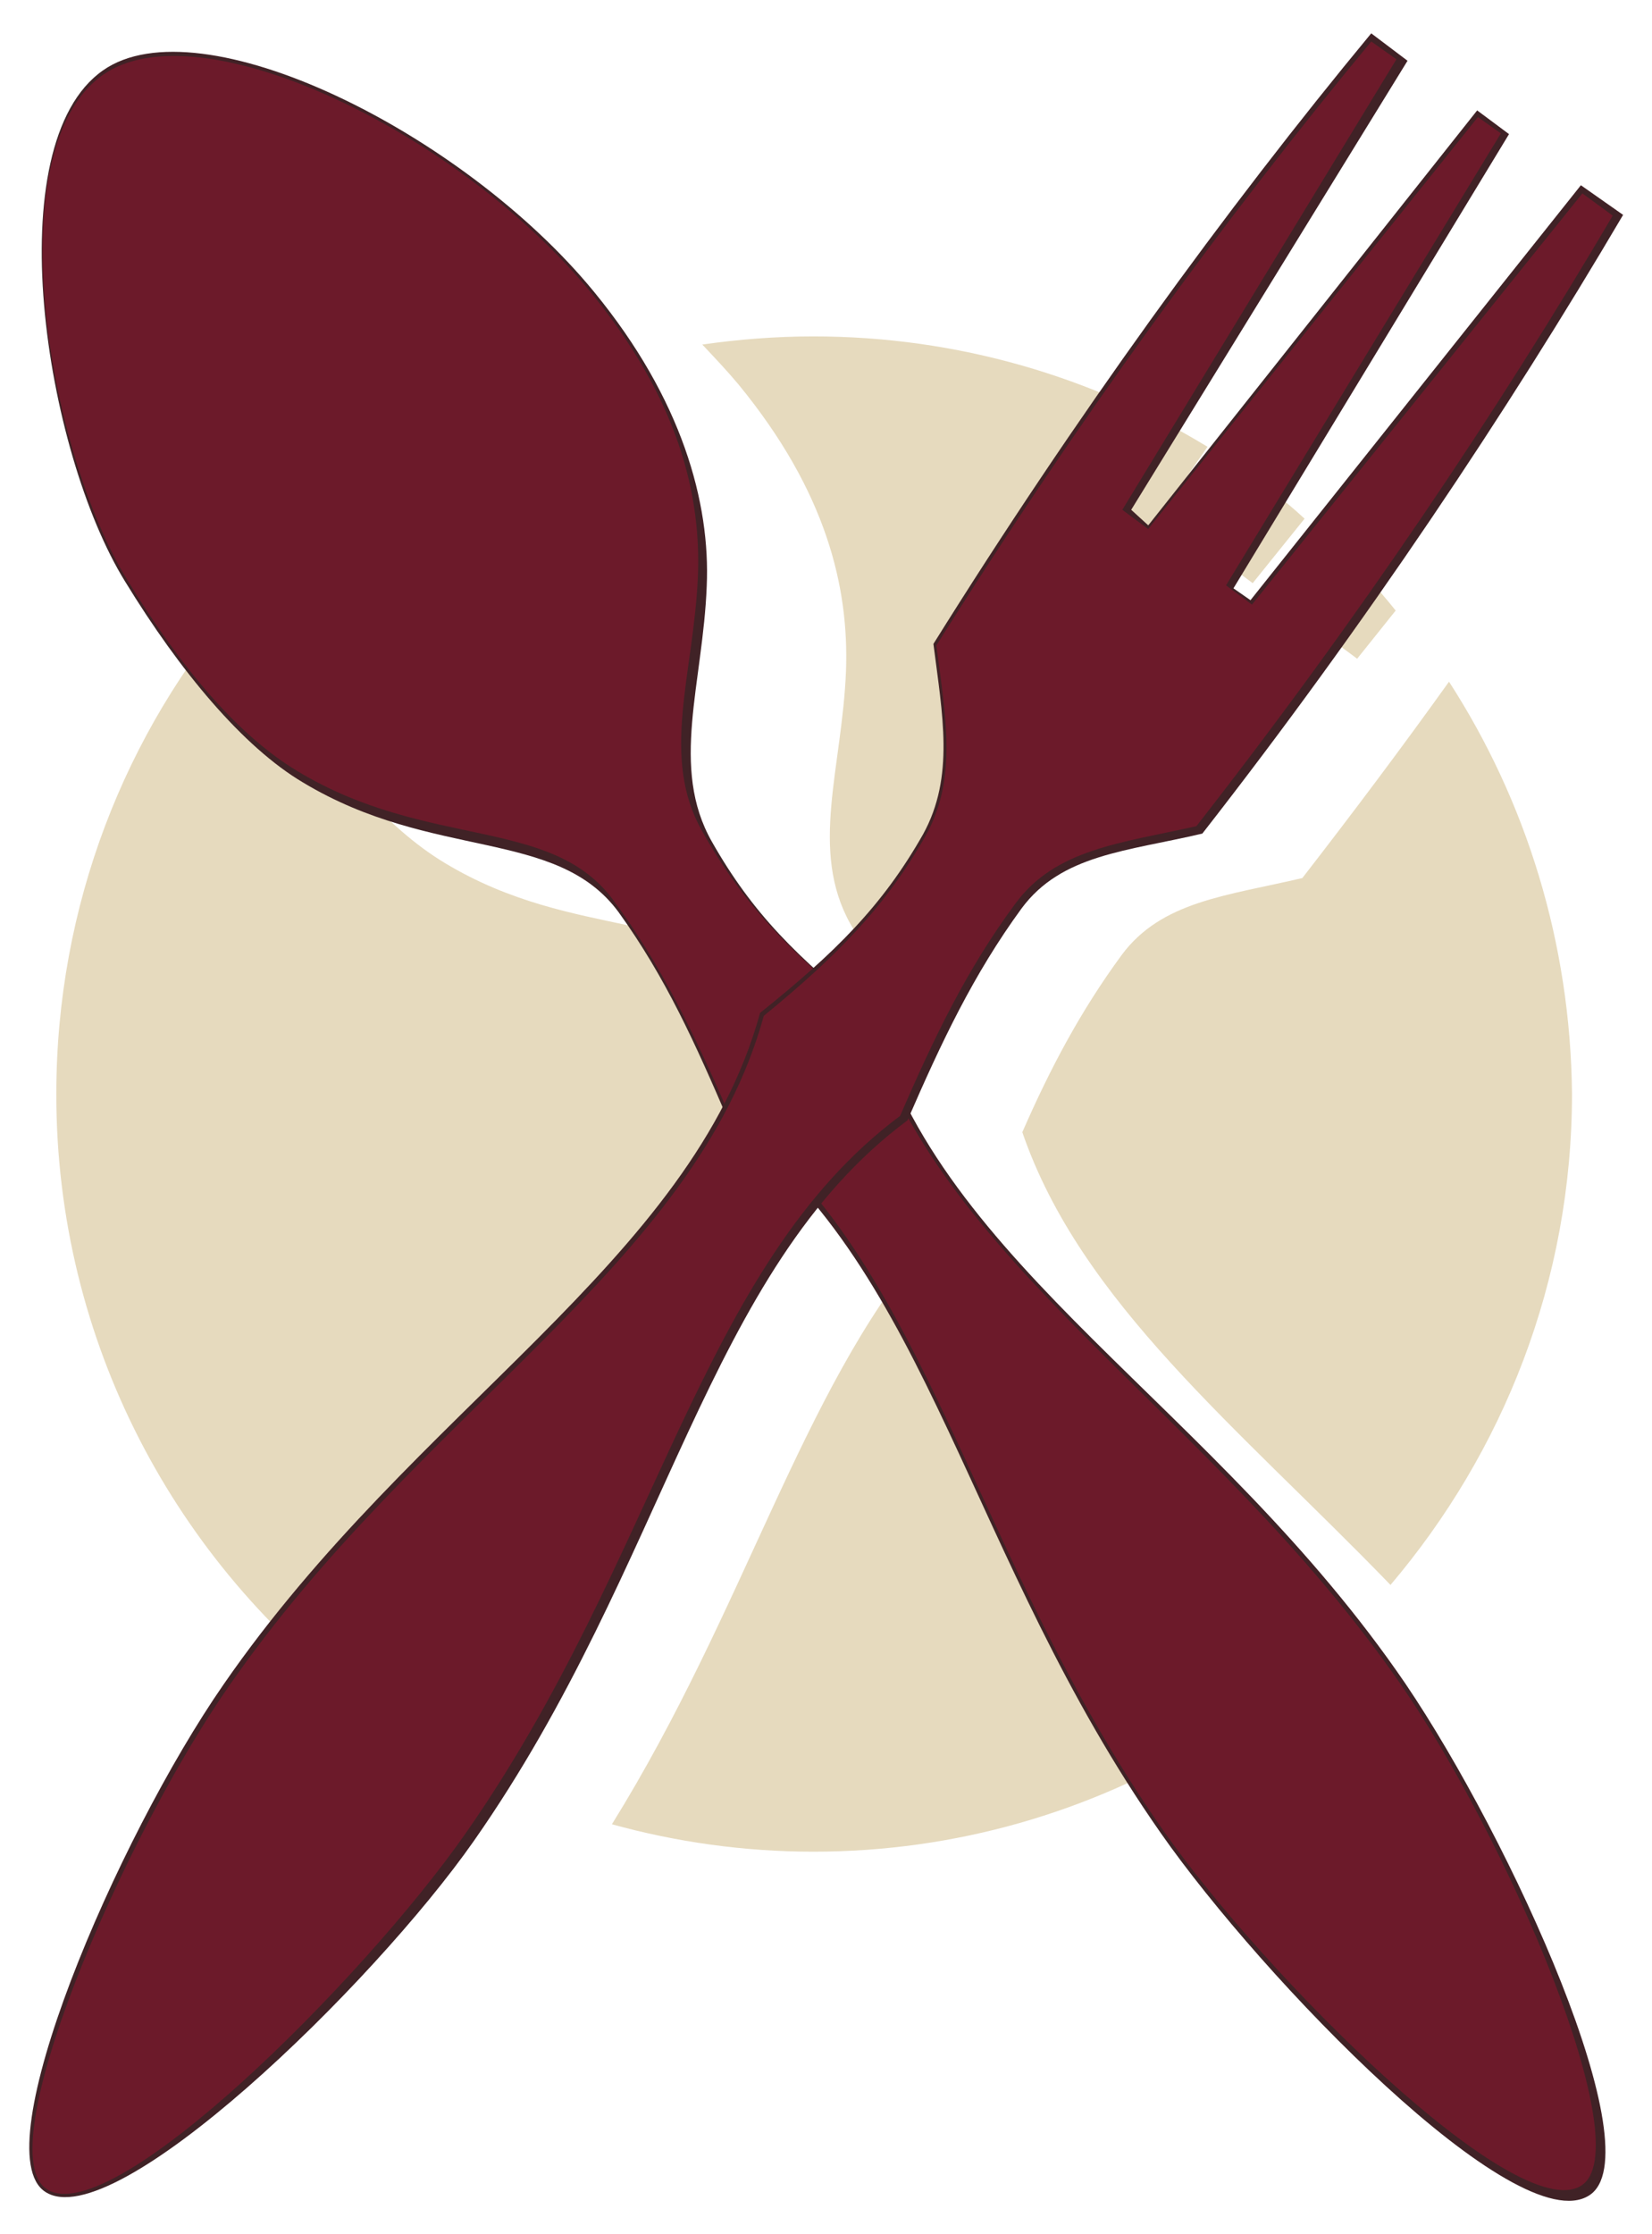
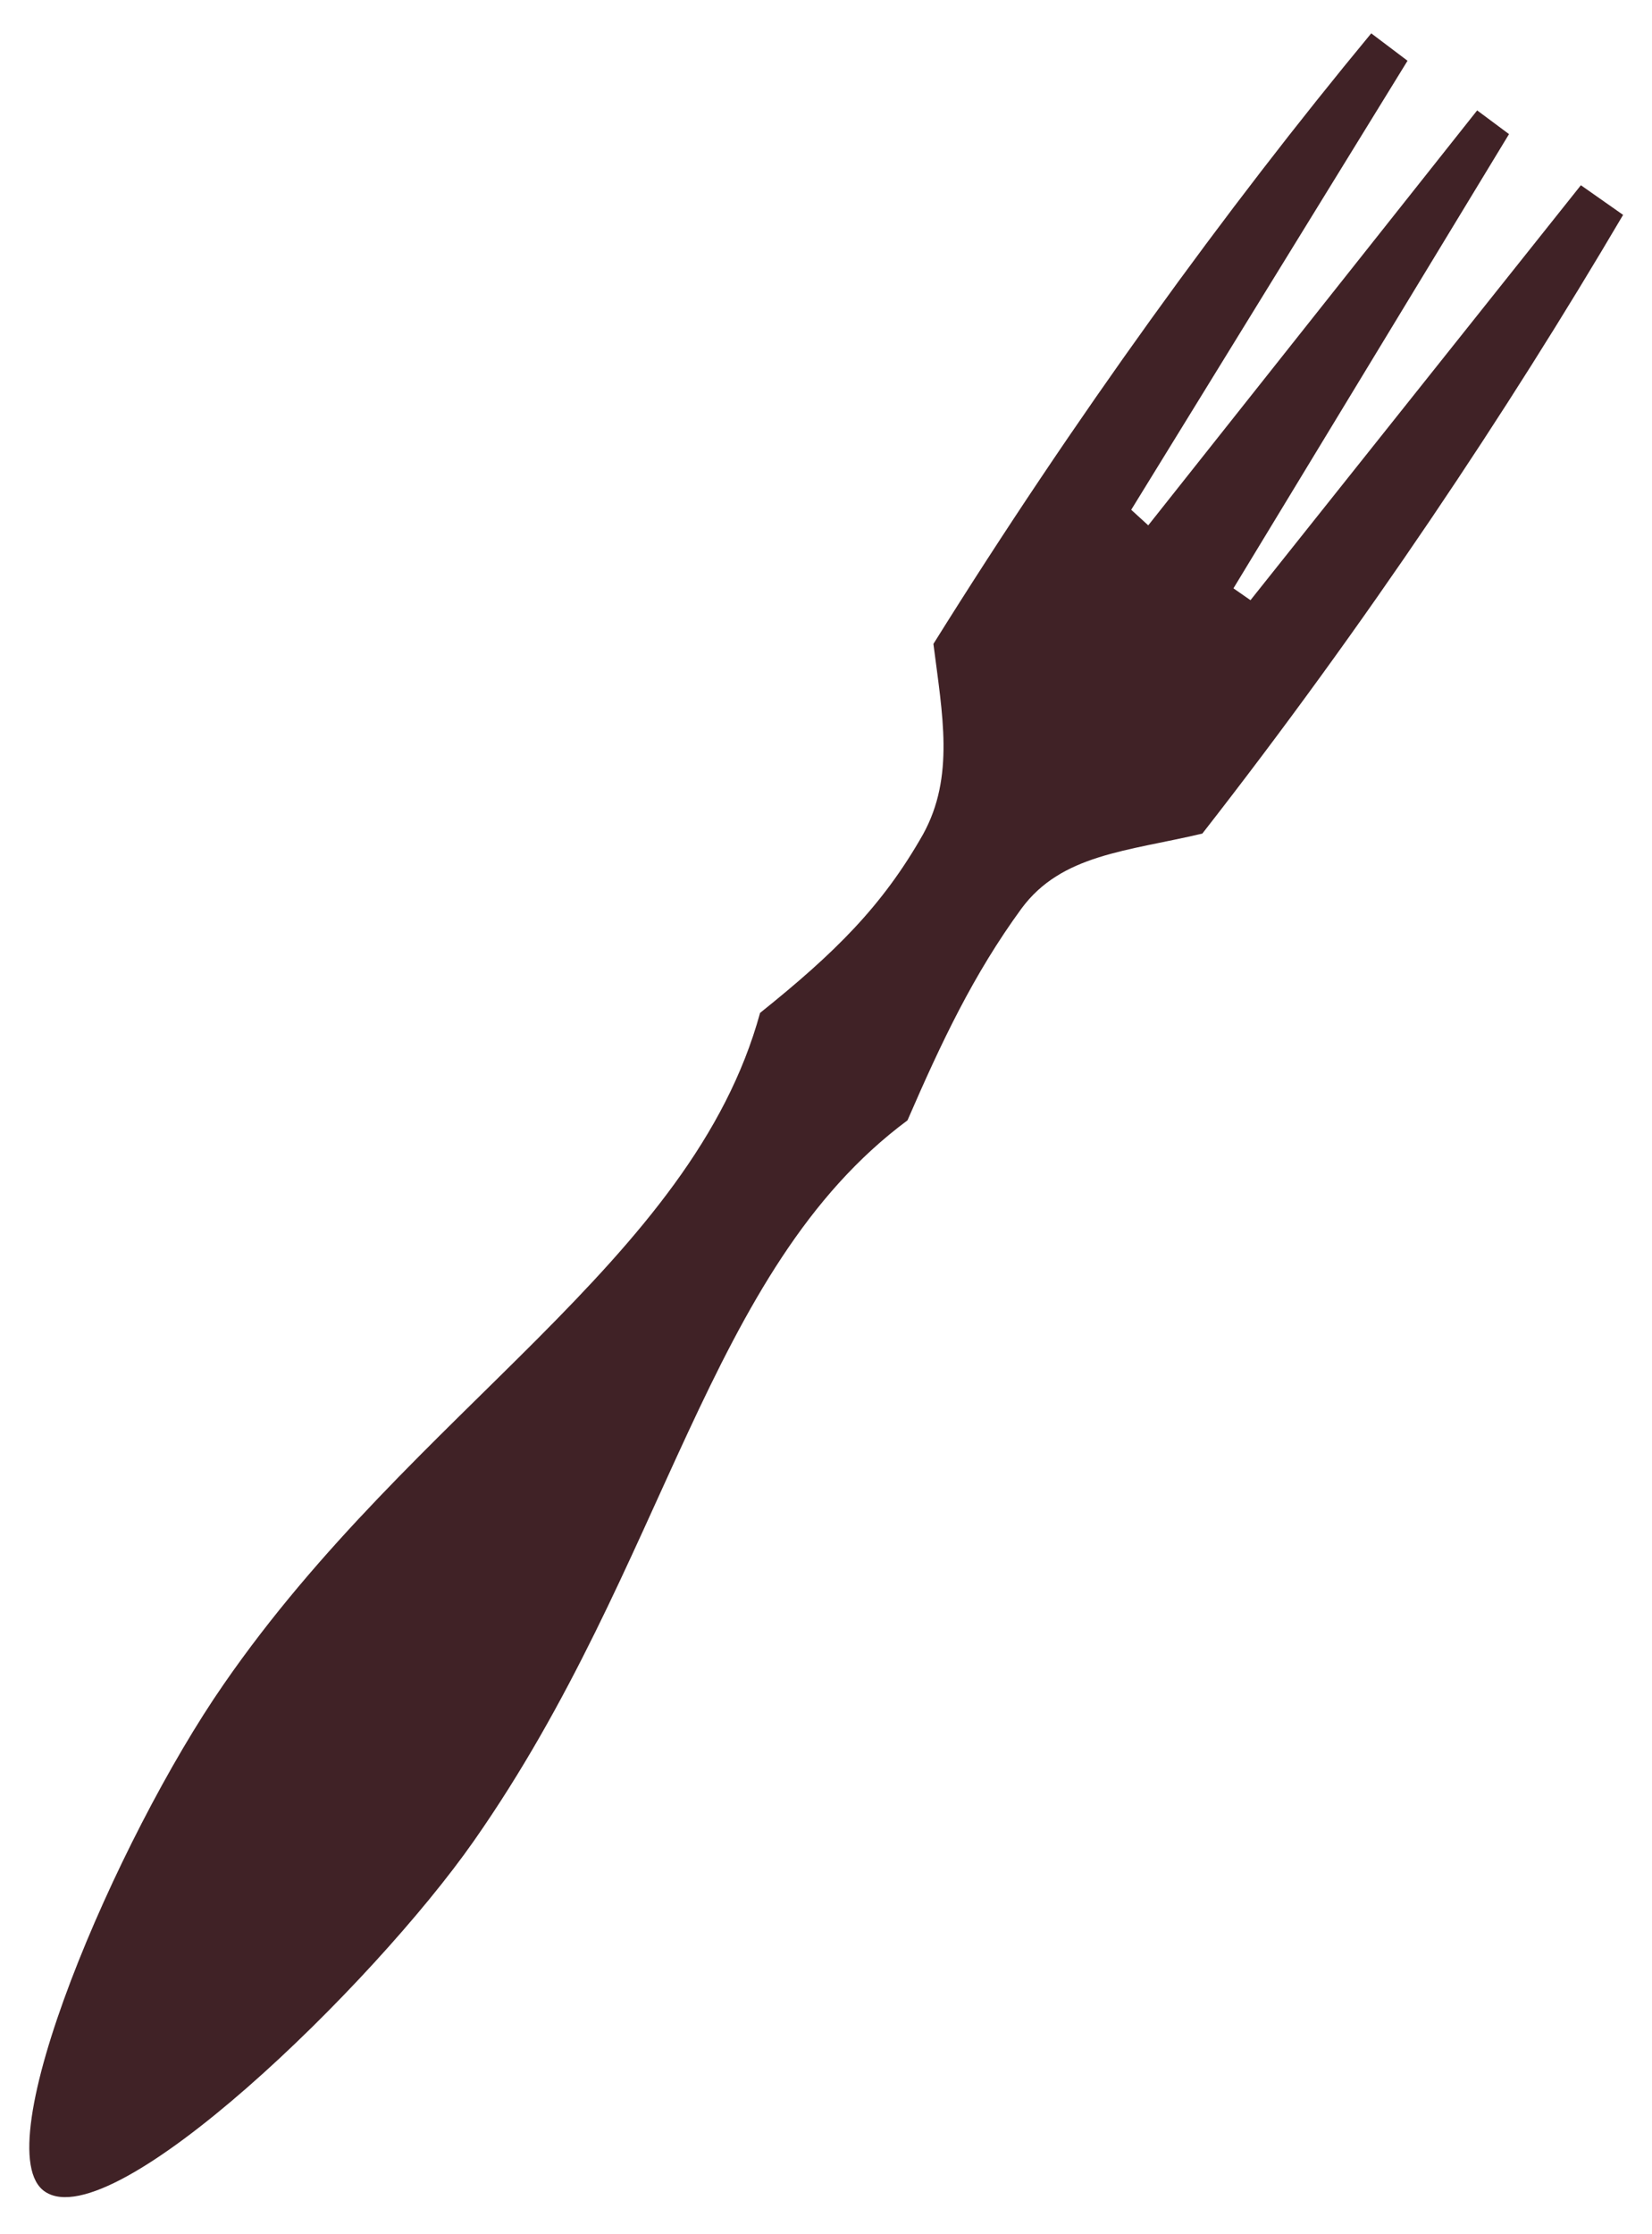
<svg xmlns="http://www.w3.org/2000/svg" id="Calque_1" x="0px" y="0px" viewBox="0 0 223 301.5" style="enable-background:new 0 0 223 301.5;" xml:space="preserve">
  <style type="text/css">	.Ombre_x0020_portée{fill:none;}	.Lueur_x0020_externe_x0020_5 pt{fill:none;}	.Néon_x0020_bleu{fill:none;stroke:#8AACDA;stroke-width:7;stroke-linecap:round;stroke-linejoin:round;}	.Ton_x0020_clair_x0020_chrome{fill:url(#SVGID_1_);stroke:#FFFFFF;stroke-width:0.363;stroke-miterlimit:1;}	.Swing_GS{fill:#FFDD00;}	.Alysse_GS{fill:#A6D0E4;}	.st0{fill:#E6DABE;}	.st1{fill-rule:evenodd;clip-rule:evenodd;fill:#402226;}	.st2{fill-rule:evenodd;clip-rule:evenodd;fill:#6C1A2A;}</style>
  <linearGradient id="SVGID_1_" gradientUnits="userSpaceOnUse" x1="0" y1="0" x2="6.123234e-17" y2="-1">
    <stop offset="0" style="stop-color:#656565" />
    <stop offset="0.618" style="stop-color:#1B1B1B" />
    <stop offset="0.629" style="stop-color:#545454" />
    <stop offset="0.983" style="stop-color:#3E3E3E" />
  </linearGradient>
  <g>
-     <path class="st0" d="M124.8,168.1c-16.7,19.8-24.2,49.1-42.2,78.1c8.7,2.4,17.8,3.7,27.2,3.7c19.3,0,37.3-5.4,52.7-14.7  C149.1,209.2,141.4,184.4,124.8,168.1z M195.6,92c-6.3,8.8-12.9,17.6-19.8,26.5c-10.2,2.4-19,3.1-24.4,10.4  c-5.5,7.5-9.6,15.2-13.4,23.9c7.9,23,29.1,39.8,49.7,61.1c15.2-17.9,24.5-41,24.5-66.3C212,127.2,206,108.1,195.6,92z M32.4,80.9  C16.9,98.8,7.6,122.2,7.6,147.7c0,33.5,16.2,63.3,41.2,82c23-30.6,53.2-49.5,65.3-76.4c-3.3-6.9-6.8-13.2-11.4-19.4  c-8.4-11.4-25-6.8-42.6-17.4c-8-4.8-15.6-13.7-23-25.8C35.4,87.9,33.8,84.6,32.4,80.9z M184.7,78.1l-5,8.2l3.5,2.6l5.2-6.5  C187.2,80.9,186,79.5,184.7,78.1z M171.6,66.3l-6,9.8l3.5,2.6l7-8.7C174.7,68.7,173.2,67.4,171.6,66.3z M109.8,45.4  c-5.1,0-10.1,0.4-15,1.1c1.7,1.8,3.4,3.6,4.9,5.4c11.9,14.5,14.9,27.4,14.5,38.6c-0.5,13.1-5,24.2,0.6,34.2c2.9,5.1,6,9.3,9.7,13.3  c6.1-5.6,10.6-11,14.7-18.2c4.4-7.8,2.7-16.1,1.4-25.6c7.4-11.8,14.9-23.1,22.4-33.9C147.6,50.9,129.3,45.4,109.8,45.4z" />
-     <path class="st1" d="M98.4,151.4c27.2,20.2,32.2,58.7,58.3,96c13.7,19.6,48,55.1,57.8,48.9c8.8-5.5-10.5-48-24.8-69.1  c-25.6-37.5-62.8-56.3-72-89.9c-10.1-8.1-16.1-14-21.6-23.7c-5.7-10-1.2-21.4-0.7-34.5c0.5-11.2-3.3-25.2-15.2-39.7  C62.5,17.8,27,0.3,13.9,9.5c-14.3,10-7.9,51.4,3,69c7.4,12.1,15.9,22.3,24,27.1c17.6,10.6,34.2,6.1,42.6,17.5  C89.9,132,93.8,140.7,98.4,151.4z" />
-     <path class="st2" d="M98.3,150.1c27.2,20.2,32.6,59.6,58.7,96.9c13.7,19.6,47.6,53.4,56.4,48c8.1-4.9-9.9-46.9-24.4-67.8  c-25.7-37.1-63.1-57-72.3-90.6c-10.1-8.1-16.4-14.6-21.9-24.4c-5.7-10-1.2-21.1-0.6-34.2c0.5-11.2-2.6-24.1-14.5-38.6  C62.1,18,27,0.9,13.9,10.1c-14.3,10-7.6,50.5,3.3,68.2c7.4,12.1,15,21,23,25.8c17.6,10.6,34.2,6,42.6,17.4  C89.3,130.3,93.7,139.5,98.3,150.1z" />
    <path class="st1" d="M185.1,4.5c-19.7,23.8-40,51.8-59.1,82.4c1.2,9.5,2.9,17.9-1.4,25.7c-5.5,9.7-11.9,16-22,24.1  c-9.2,33.6-46.7,53.4-72.4,90.6c-14.5,20.9-32.5,63-24.1,68.5c9.2,6.1,44.2-27.8,57.9-47.4c26.1-37.3,31.3-77,58.5-97.2  c4.6-10.6,8.9-19.7,15.4-28.6c5.4-7.3,14.2-7.7,24.4-10.1c22.1-28.3,41.2-57,56.8-83.5l-5.7-4L168.8,81l-2.3-1.6l37.2-61.3  l-4.3-3.2l-44.4,56l-2.3-2.1l37.3-60.6L185.1,4.5z" />
-     <path class="st2" d="M185.1,5.6c-19.7,23.8-39.5,50.9-58.7,81.5c1.2,9.5,2.9,17.8-1.4,25.6c-5.5,9.7-11.9,16.2-21.9,24.4  c-9.2,33.6-46.6,53.4-72.3,90.6c-14.5,20.9-32.5,62.9-24.4,67.8c8.9,5.4,42.7-28.4,56.4-48c26.1-37.3,31.6-76.7,58.7-96.9  c4.6-10.6,9-19.8,15.6-28.7c5.4-7.3,14.1-8.1,24.4-10.4c22.1-28.3,40.6-55.9,56.2-82.4l-4.1-3L169,81.6l-3.5-2.6l37.1-61l-3.1-2.2  L155,71.4l-3.5-2.6L188.5,8L185.1,5.6z" />
  </g>
</svg>